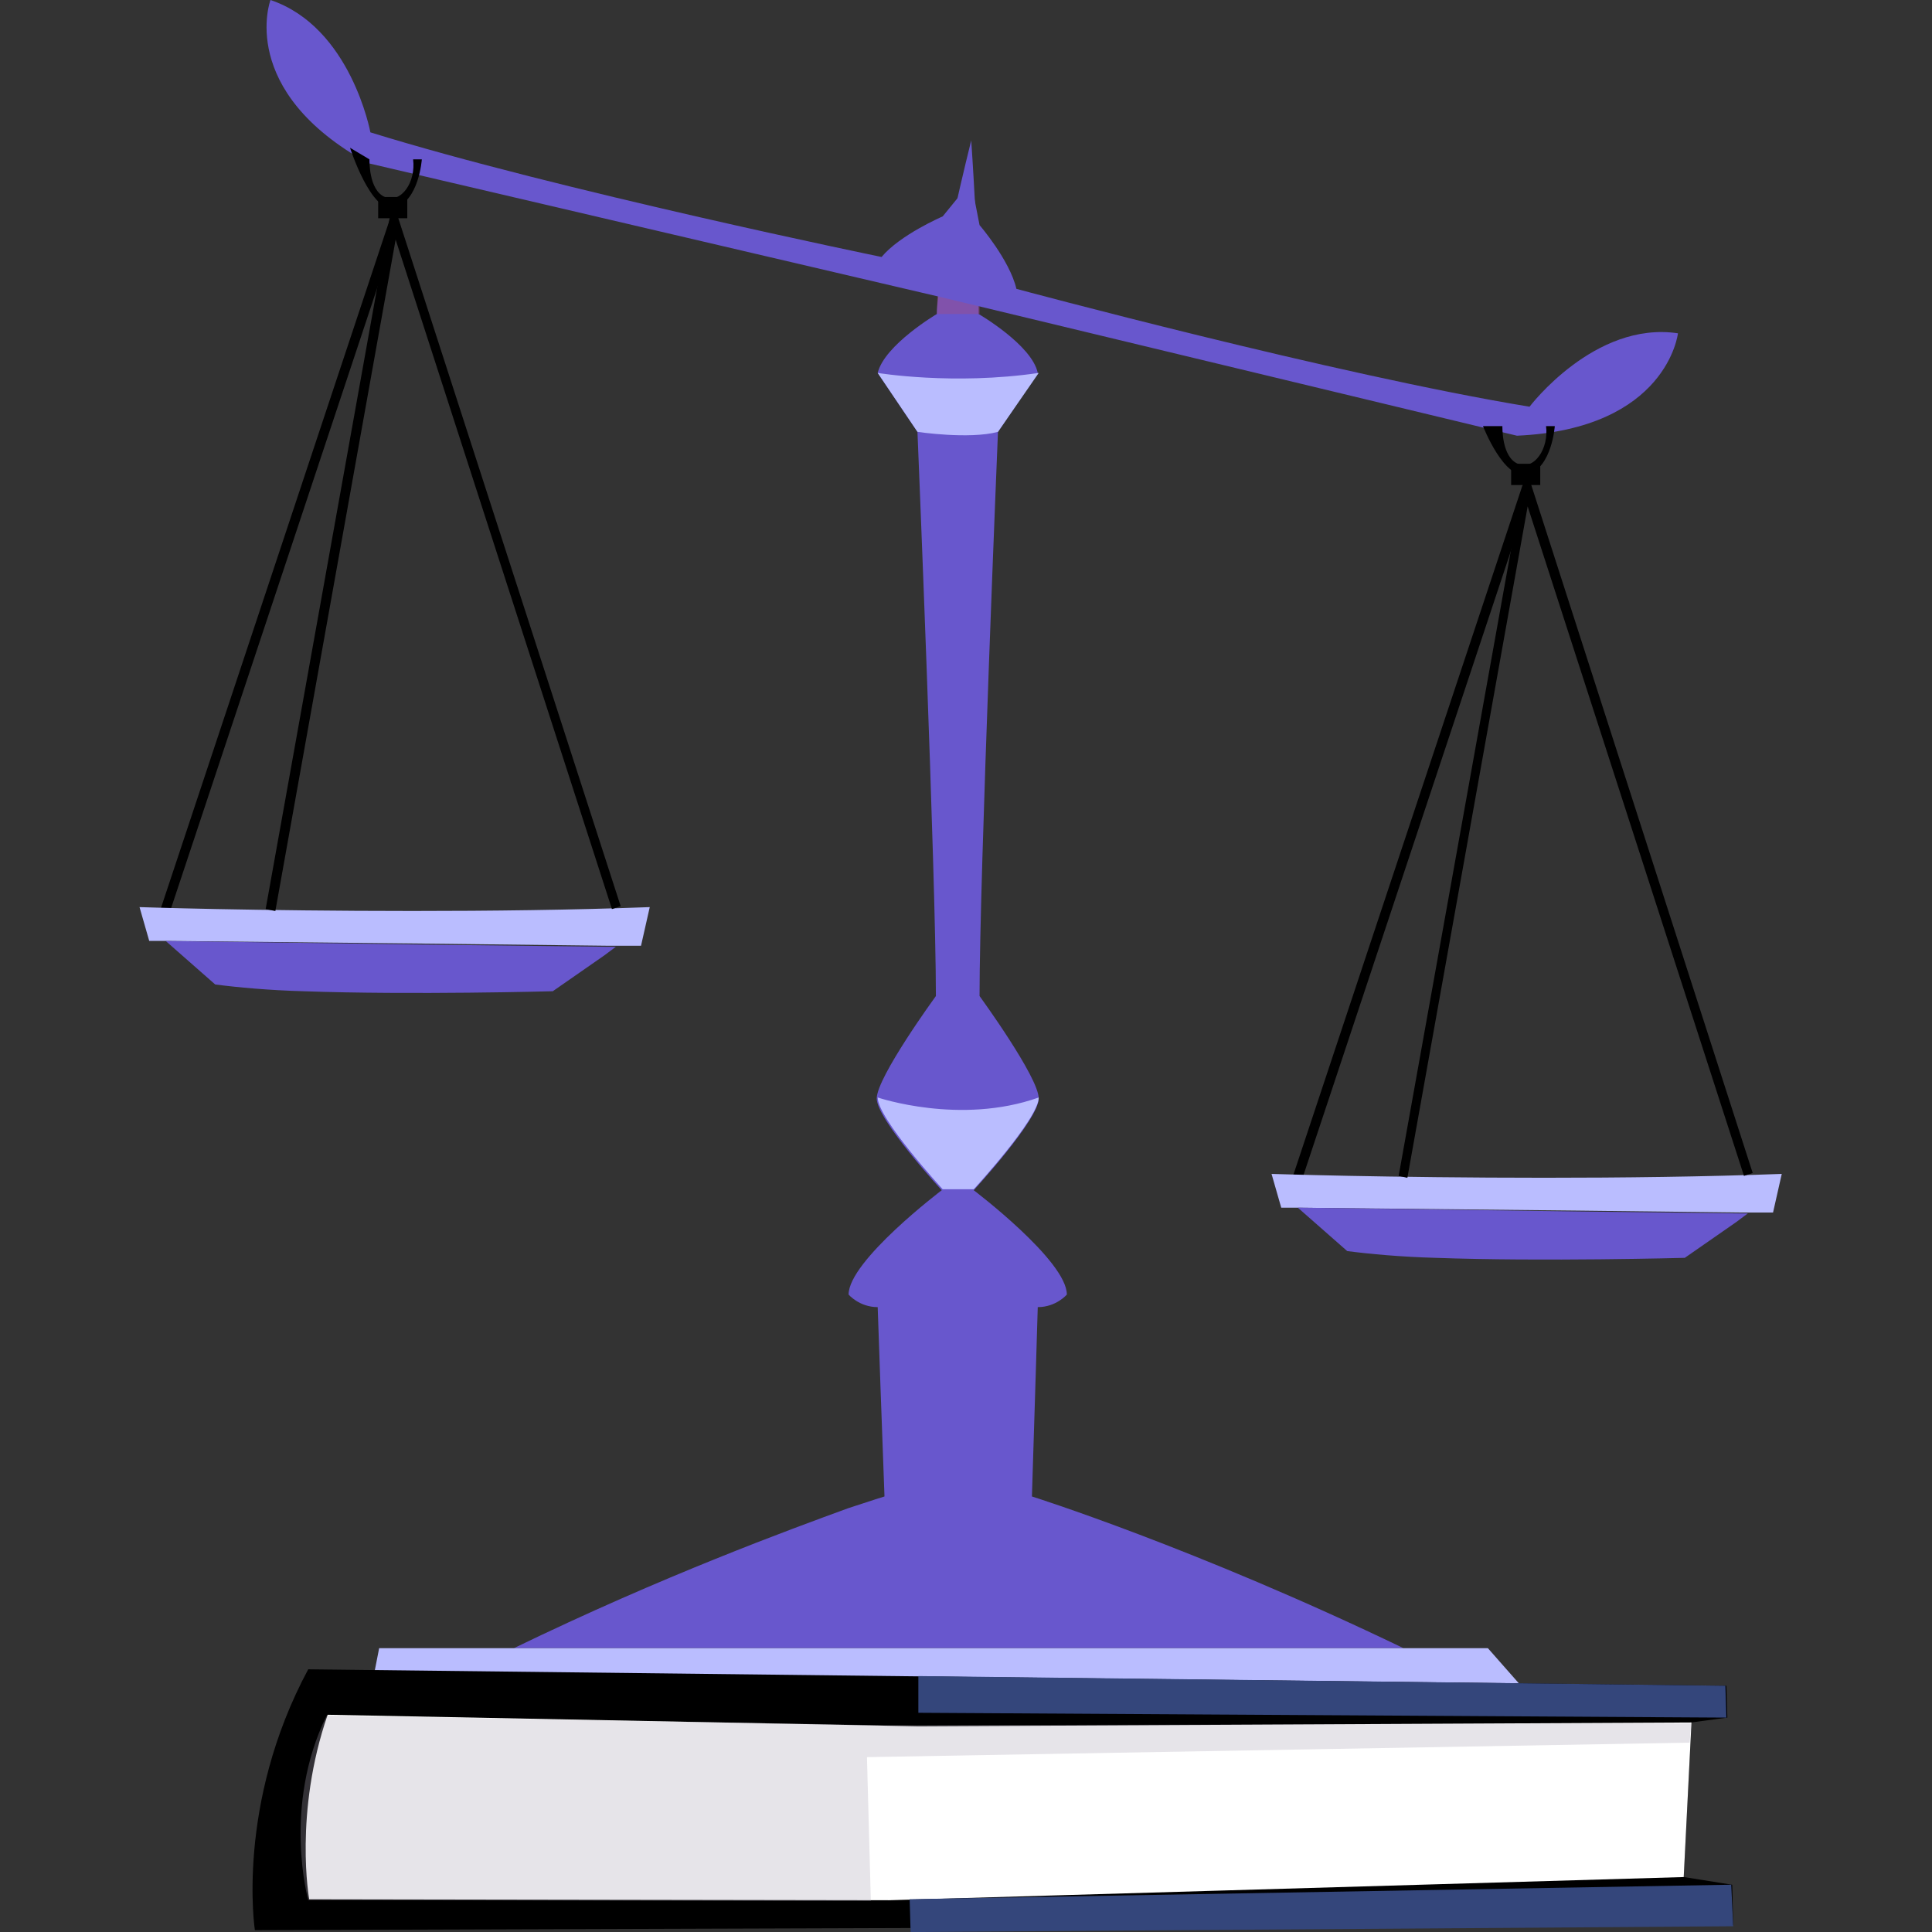
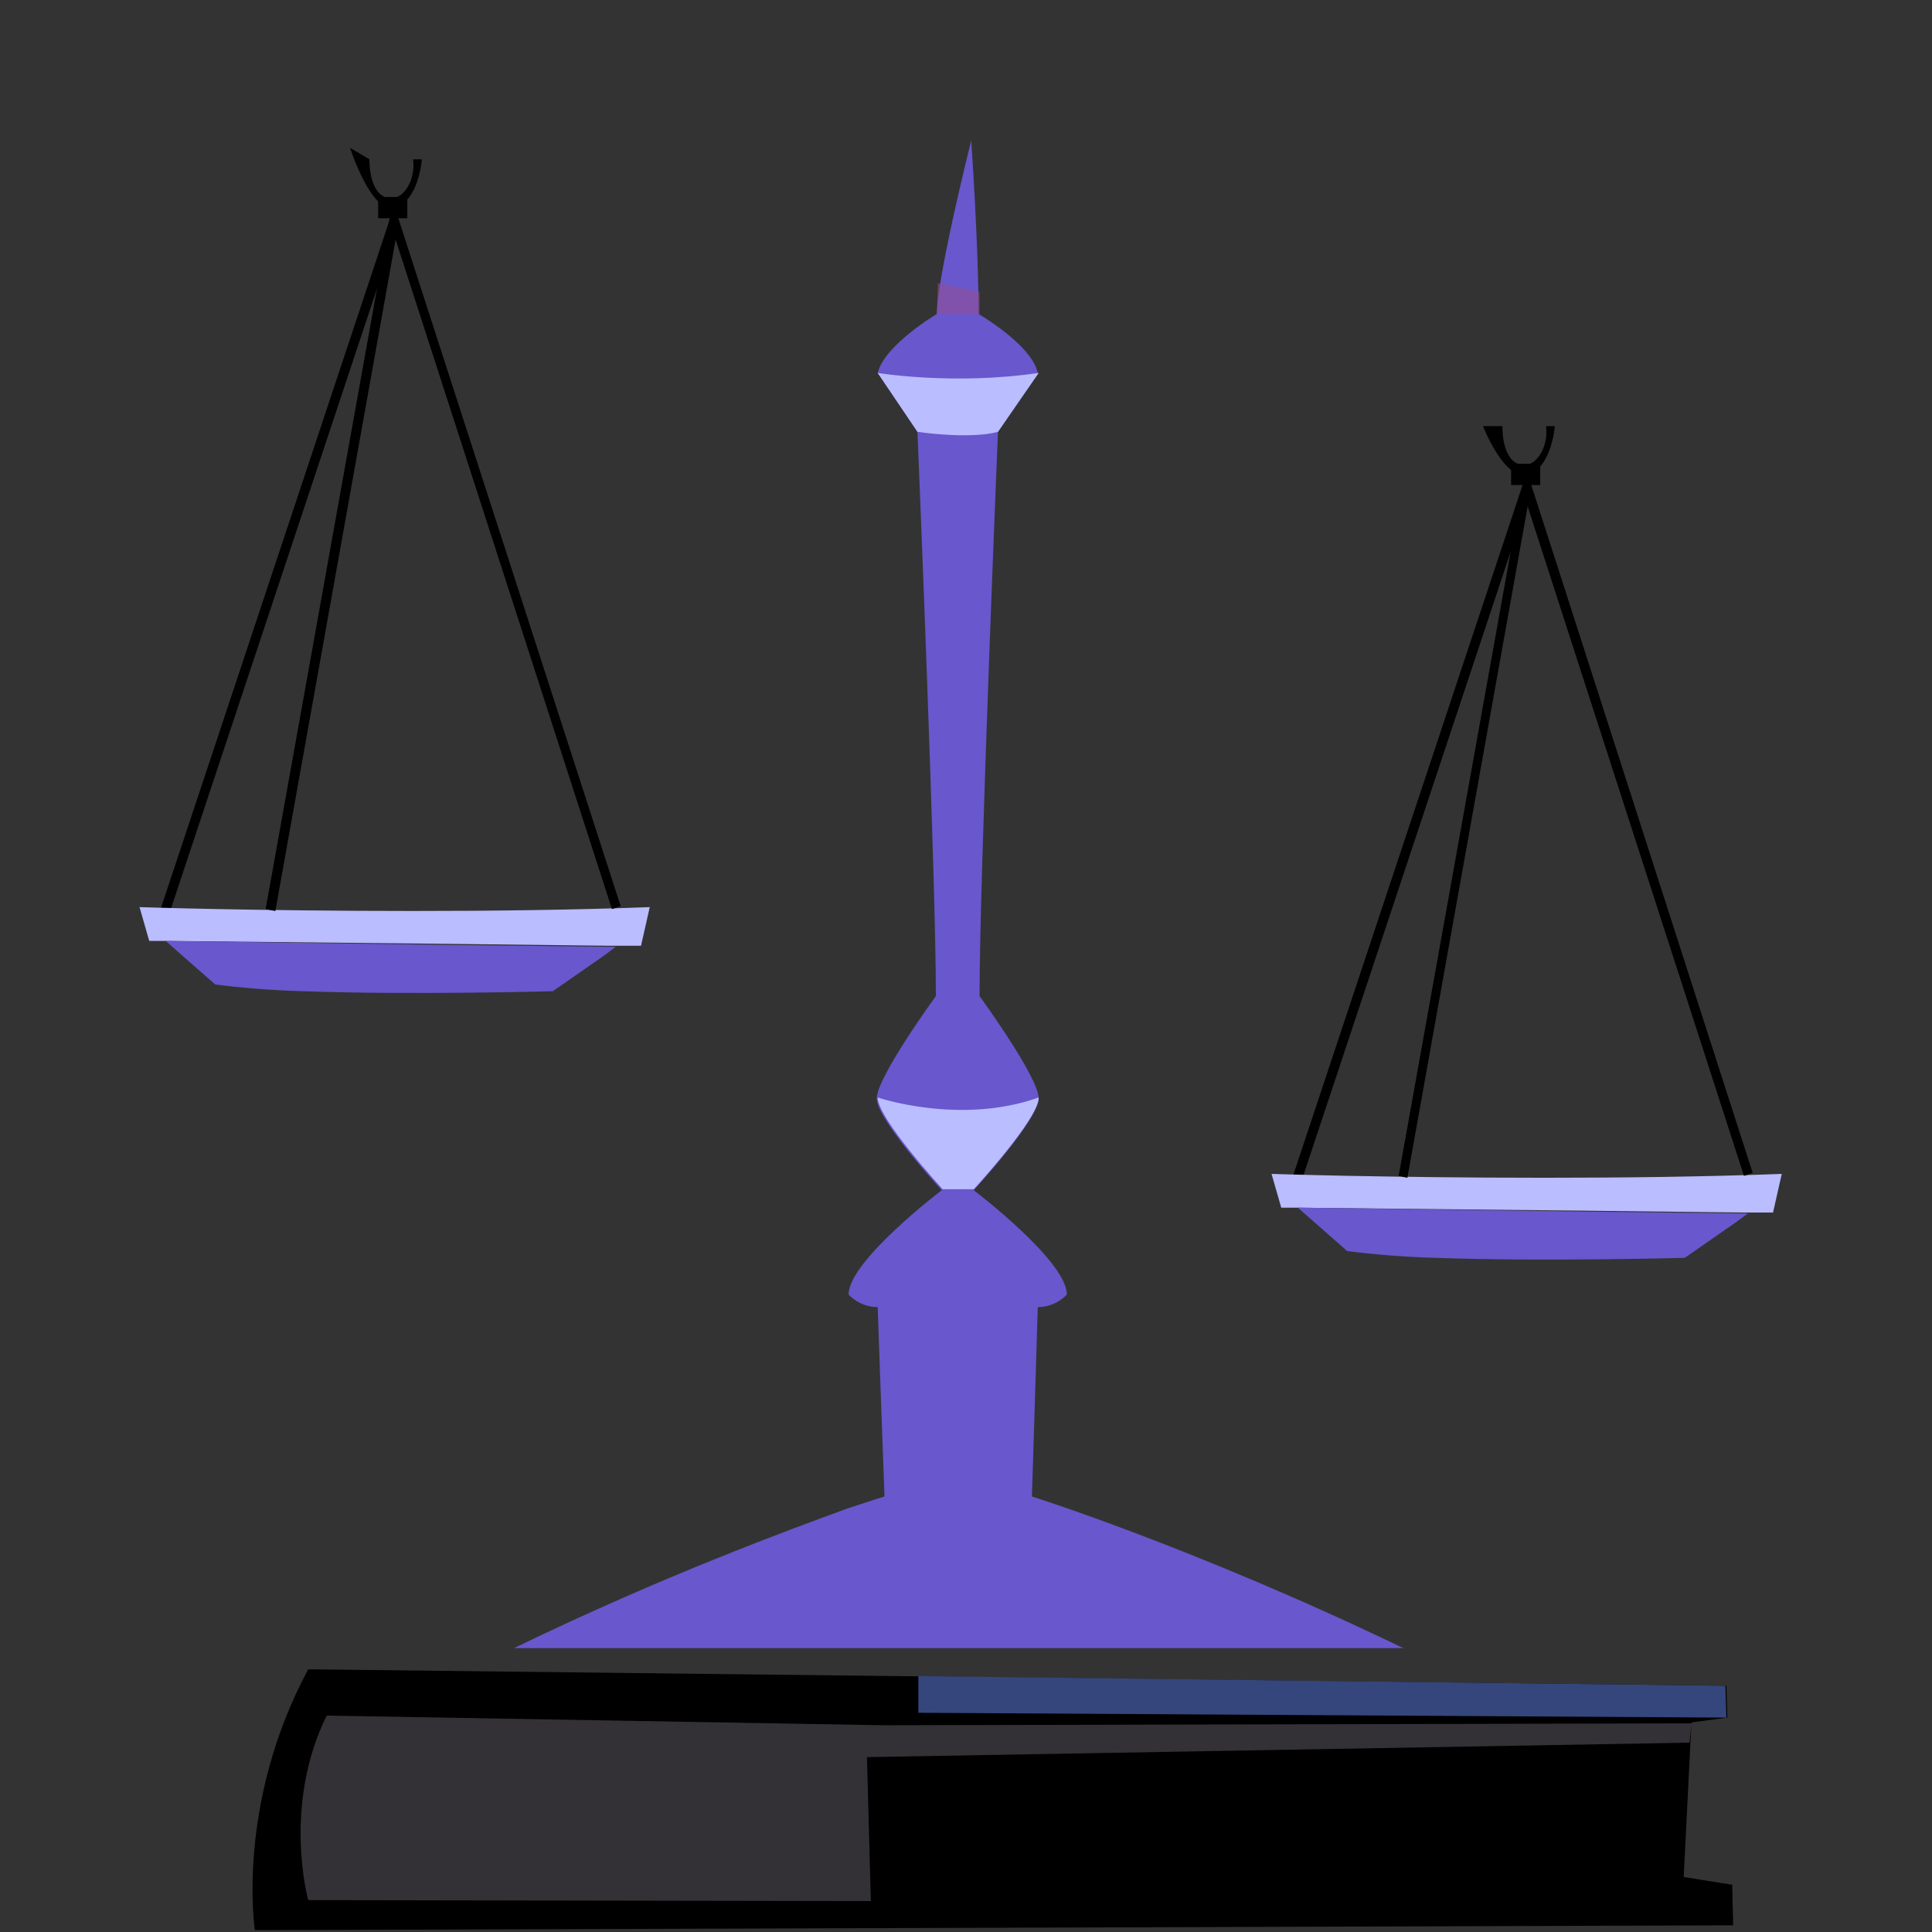
<svg xmlns="http://www.w3.org/2000/svg" width="180" height="180" viewBox="0 0 180 180" fill="none">
  <rect x="0" y="0" width="180" height="180" fill="#333333" stroke="none" />
  <g id="Frame 134">
    <g id="Group">
      <g id="Group_2">
        <path id="Vector" fill-rule="evenodd" clip-rule="evenodd" d="M47.883 153.554H130.755C111.325 144.194 96.142 139.423 96.142 139.423L96.504 127.812L96.685 121.782C98.402 121.782 99.396 120.611 99.396 120.611C99.396 117.461 90.72 110.891 90.72 110.891C90.72 110.891 96.775 104.32 96.775 102.34C96.775 100.36 91.262 92.799 91.262 92.799C91.262 81.638 92.979 40.234 92.979 40.234L96.685 34.744C96.142 32.134 91.172 29.253 91.172 29.253C91.172 22.899 90.487 13.079 90.487 13.079C90.487 13.079 87.286 25.845 87.286 29.253C87.286 29.253 82.406 32.134 81.773 34.744L85.478 40.234C85.478 40.234 87.195 81.638 87.195 92.799C87.195 92.799 81.683 100.36 81.683 102.34C81.683 104.32 87.738 110.891 87.738 110.891C87.738 110.891 79.062 117.461 79.062 120.611C79.062 120.611 80.056 121.782 81.773 121.782L82.044 129.522L82.406 139.423C82.406 139.423 81.231 139.783 79.062 140.503C73.639 142.483 61.8 146.804 47.883 153.554Z" fill="#6857CD" />
        <path id="Vector_2" opacity="0.5" d="M91.263 29.257H87.287L87.377 26.377L91.263 27.187V29.257Z" fill="#9A4F8B" />
-         <path id="Vector_3" fill-rule="evenodd" clip-rule="evenodd" d="M138.622 153.557H35.325L34.602 157.247H141.875L138.622 153.557Z" fill="#BABDFF" />
-         <path id="Vector_4" fill-rule="evenodd" clip-rule="evenodd" d="M25.199 0C32.7 2.52 34.508 12.331 34.508 12.331C51.95 17.732 82.135 23.942 82.135 23.942C83.852 21.872 87.828 20.162 87.828 20.162L90.398 17.006L90.489 16.736V16.826L90.579 16.736L90.489 17.006L91.262 20.972C91.262 20.972 94.064 24.212 94.697 26.912C94.697 26.912 124.429 34.923 142.504 37.893C142.504 37.893 148.559 29.883 156.331 31.053C156.331 31.053 155.337 39.964 141.329 40.594L87.828 27.722L34.327 15.211C22.036 8.461 25.199 0 25.199 0Z" fill="#6857CD" />
        <g id="Group_3">
          <g id="Group_4">
            <path id="Vector_5" d="M141.834 45.252L120.48 109.513L121.338 109.796L142.692 45.535L141.834 45.252Z" fill="black" />
          </g>
          <path id="Vector_6" fill-rule="evenodd" clip-rule="evenodd" d="M118.467 109.369L119.371 112.519H120.907L146.934 112.789L162.117 112.969H162.84H165.19L166.003 109.369C151.634 109.909 134.915 109.729 125.606 109.549C121.178 109.459 118.467 109.369 118.467 109.369Z" fill="#BABDFF" />
          <path id="Vector_7" fill-rule="evenodd" clip-rule="evenodd" d="M120.908 112.51L125.517 116.56C127.596 116.83 130.488 117.1 133.741 117.19C143.773 117.55 156.967 117.19 156.967 117.19L161.757 113.86L162.842 113.05H162.119L146.936 112.87L120.908 112.51Z" fill="#6857CD" />
          <g id="Group_5">
            <path id="Vector_8" d="M131.122 109.735L142.328 47.179L162.482 109.555L163.295 109.285L142.148 43.579L130.309 109.555L131.122 109.735Z" fill="black" />
          </g>
          <path id="Vector_9" d="M143.5 43.209H140.789V45.189H143.5V43.209Z" fill="black" />
          <path id="Vector_10" d="M144.856 39.701C144.856 39.701 144.585 43.571 142.325 44.201C140.156 44.831 138.168 39.701 138.168 39.701H139.975C139.975 39.701 139.885 42.581 141.421 43.211C142.958 43.841 144.313 41.771 144.042 39.701H144.856Z" fill="black" />
        </g>
        <g id="Group_6">
          <g id="Group_7">
            <path id="Vector_11" d="M36.34 20.364L14.986 84.625L15.844 84.908L37.198 20.647L36.34 20.364Z" fill="black" />
          </g>
          <path id="Vector_12" fill-rule="evenodd" clip-rule="evenodd" d="M13 84.514L13.904 87.664H15.44L41.468 87.934L56.651 88.114H57.373H59.723L60.536 84.514C46.167 85.054 29.448 84.874 20.14 84.694C15.711 84.604 13 84.514 13 84.514Z" fill="#BABDFF" />
          <path id="Vector_13" fill-rule="evenodd" clip-rule="evenodd" d="M15.441 87.671L20.05 91.721C22.129 91.991 25.021 92.261 28.274 92.351C38.306 92.711 51.501 92.351 51.501 92.351L56.29 89.021L57.375 88.211H56.652L41.469 88.031L15.441 87.671Z" fill="#6857CD" />
          <g id="Group_8">
            <path id="Vector_14" d="M25.654 84.878L36.86 22.323L57.013 84.698L57.827 84.428L36.589 18.722L24.75 84.698L25.654 84.878Z" fill="black" />
          </g>
          <path id="Vector_15" d="M37.946 18.354H35.234V20.334H37.946V18.354Z" fill="black" />
          <path id="Vector_16" d="M39.301 14.848C39.301 14.848 39.03 18.718 36.77 19.348C34.602 19.978 32.613 13.768 32.613 13.768L34.421 14.848C34.421 14.848 34.33 17.727 35.867 18.358C37.403 18.988 38.759 16.918 38.488 14.848H39.301Z" fill="black" />
        </g>
        <path id="Vector_17" d="M96.775 34.745C88.823 35.914 81.773 34.745 81.773 34.745L85.479 40.235C85.479 40.235 90.269 40.955 92.98 40.235L96.775 34.745Z" fill="#BABDFF" />
        <path id="Vector_18" d="M81.773 102.249C81.773 104.229 87.829 110.799 87.829 110.799H90.72C90.72 110.799 96.775 104.229 96.775 102.249C89.455 104.859 81.773 102.249 81.773 102.249Z" fill="#BABDFF" />
      </g>
      <g id="Group_9">
        <g id="Group_10">
          <g id="Group_11">
            <path id="Vector_19" d="M23.746 179.827C23.746 179.827 21.939 168.126 28.717 155.525L160.843 157.055L160.933 160.026L157.589 160.476L156.866 174.877L161.385 175.597L161.475 179.377L23.746 179.827Z" fill="black" />
-             <path id="Vector_20" fill-rule="evenodd" clip-rule="evenodd" d="M28.808 176.951C28.808 176.951 27.362 168.941 30.526 159.76L85.563 160.84L157.591 160.48L156.868 174.881L82.852 177.041L28.808 176.951Z" fill="white" />
            <path id="Vector_21" opacity="0.3" d="M157.409 162.358L80.773 163.708L81.134 177.119L28.717 177.029C28.717 177.029 26.277 168.299 30.434 159.838L82.309 160.738L157.59 160.558L157.409 162.358Z" fill="#ABA6B4" />
          </g>
          <path id="Vector_22" d="M85.562 156.156V159.576L160.844 160.026L160.753 157.056L85.562 156.156Z" fill="#34467B" />
-           <path id="Vector_23" d="M84.75 176.945L84.84 180.005L161.477 179.465L161.296 175.594L84.75 176.945Z" fill="#34467B" />
        </g>
      </g>
    </g>
  </g>
</svg>